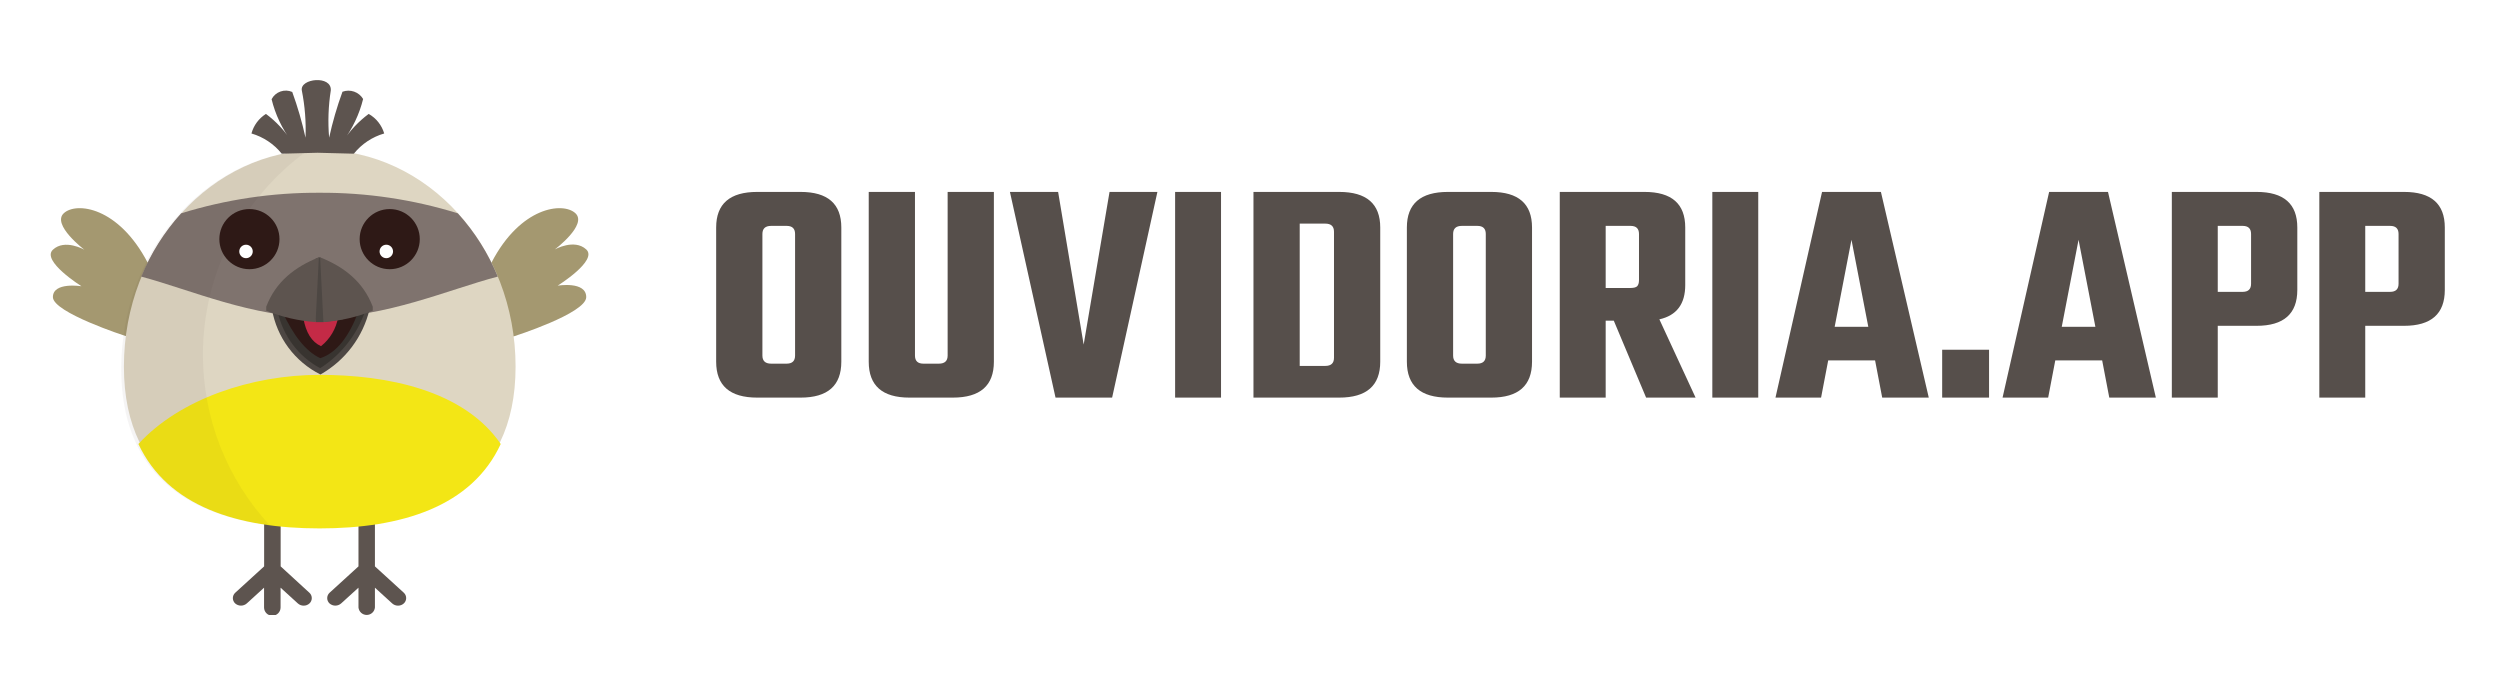
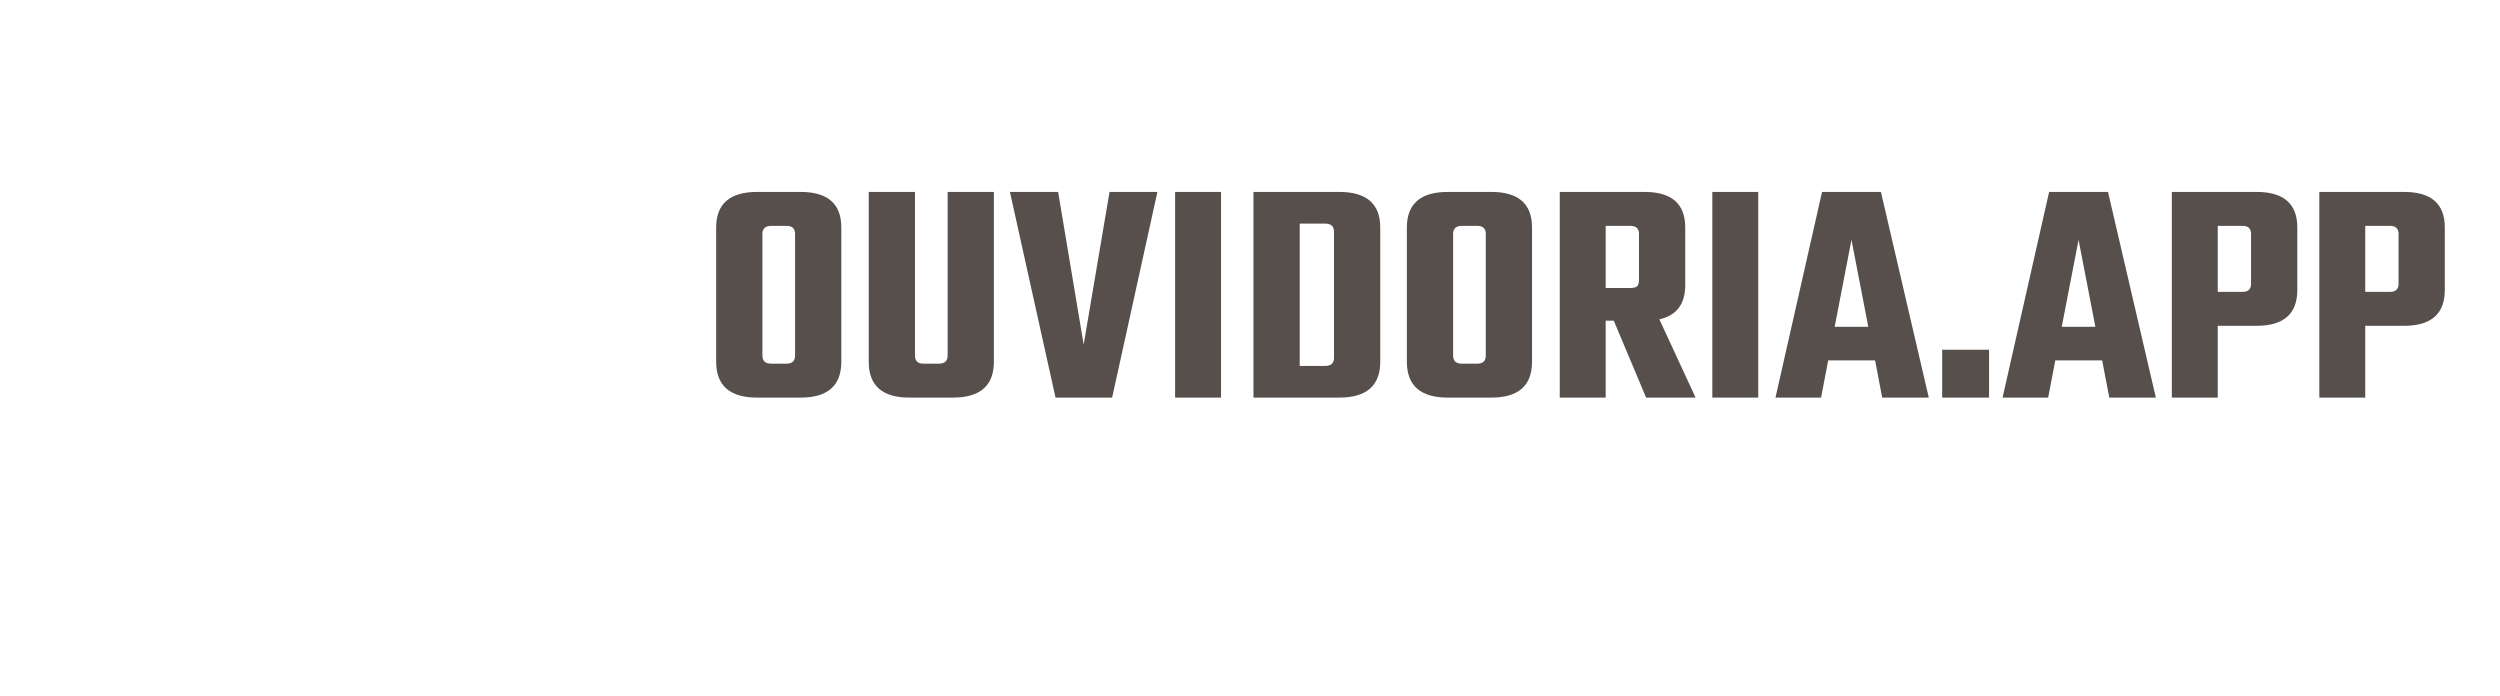
<svg xmlns="http://www.w3.org/2000/svg" width="345" height="96" viewBox="0 0 345 96" fill="none">
  <rect width="345" height="96" fill="white" />
  <g clip-path="url(#clip0_63_28)">
    <path d="M104.498 26.485H110.478C114.227 26.485 116.102 28.122 116.102 31.395V49.916C116.102 53.219 114.227 54.87 110.478 54.87H104.498C100.719 54.87 98.83 53.219 98.83 49.916V31.395C98.83 28.122 100.719 26.485 104.498 26.485ZM109.72 49.068V32.287C109.72 31.544 109.333 31.172 108.559 31.172H106.417C105.614 31.172 105.212 31.544 105.212 32.287V49.068C105.212 49.812 105.614 50.184 106.417 50.184H108.559C109.333 50.184 109.72 49.812 109.72 49.068ZM130.774 26.485H137.156V49.916C137.156 53.219 135.267 54.87 131.488 54.87H125.507C121.758 54.87 119.884 53.219 119.884 49.916V26.485H126.266V49.068C126.266 49.812 126.653 50.184 127.427 50.184H129.569C130.372 50.184 130.774 49.812 130.774 49.068V26.485ZM153.116 26.485H159.721L153.473 54.87H145.663L139.37 26.485H146.02L149.546 47.551L153.116 26.485ZM162.165 26.485H168.502V54.87H162.165V26.485ZM172.978 26.485H184.805C188.583 26.485 190.473 28.122 190.473 31.395V49.916C190.473 53.219 188.583 54.87 184.805 54.87H172.978V26.485ZM184.091 49.381V31.975C184.091 31.231 183.689 30.859 182.886 30.859H179.36V50.496H182.886C183.689 50.496 184.091 50.124 184.091 49.381ZM199.816 26.485H205.796C209.545 26.485 211.42 28.122 211.42 31.395V49.916C211.42 53.219 209.545 54.87 205.796 54.87H199.816C196.037 54.87 194.148 53.219 194.148 49.916V31.395C194.148 28.122 196.037 26.485 199.816 26.485ZM205.038 49.068V32.287C205.038 31.544 204.651 31.172 203.877 31.172H201.735C200.932 31.172 200.53 31.544 200.53 32.287V49.068C200.53 49.812 200.932 50.184 201.735 50.184H203.877C204.651 50.184 205.038 49.812 205.038 49.068ZM221.584 44.248V54.87H215.247V26.485H226.94C230.689 26.485 232.563 28.122 232.563 31.395V39.339C232.563 41.957 231.373 43.534 228.993 44.07L233.991 54.87H227.163L222.7 44.248H221.584ZM221.584 31.172V39.74H225.021C225.437 39.74 225.735 39.666 225.913 39.517C226.092 39.339 226.181 39.056 226.181 38.669V32.287C226.181 31.544 225.794 31.172 225.021 31.172H221.584ZM236.301 26.485H242.638V54.87H236.301V26.485ZM259.744 54.87L258.762 49.738H252.291L251.309 54.87H245.016L251.443 26.485H259.566L266.171 54.87H259.744ZM253.184 45.096H257.825L255.504 33.091L253.184 45.096ZM268.019 54.87V48.265H274.49V54.87H268.019ZM291.081 54.87L290.099 49.738H283.628L282.646 54.87H276.353L282.78 26.485H290.903L297.508 54.87H291.081ZM284.521 45.096H289.162L286.841 33.091L284.521 45.096ZM299.713 26.485H311.406C315.155 26.485 317.029 28.122 317.029 31.395V40.008C317.029 43.311 315.155 44.962 311.406 44.962H306.05V54.87H299.713V26.485ZM310.647 39.16V32.287C310.647 31.544 310.26 31.172 309.487 31.172H306.05V40.276H309.487C310.26 40.276 310.647 39.904 310.647 39.16ZM320.066 26.485H331.759C335.508 26.485 337.383 28.122 337.383 31.395V40.008C337.383 43.311 335.508 44.962 331.759 44.962H326.404V54.87H320.066V26.485ZM331.001 39.16V32.287C331.001 31.544 330.614 31.172 329.84 31.172H326.404V40.276H329.84C330.614 40.276 331.001 39.904 331.001 39.16Z" fill="#564F4B" />
  </g>
  <g clip-path="url(#clip1_63_28)">
    <path d="M38.73 78.16V71.33C38.73 71.028 38.61 70.738 38.396 70.524C38.182 70.31 37.892 70.19 37.59 70.19C37.288 70.19 36.998 70.31 36.784 70.524C36.57 70.738 36.45 71.028 36.45 71.33V78.16L32.45 81.81C32.35 81.903 32.27 82.016 32.216 82.142C32.162 82.268 32.133 82.403 32.133 82.54C32.133 82.677 32.162 82.812 32.216 82.938C32.27 83.063 32.35 83.176 32.45 83.27C32.672 83.467 32.958 83.577 33.255 83.577C33.552 83.577 33.839 83.467 34.06 83.27L36.44 81.1V83.83C36.44 84.132 36.56 84.422 36.774 84.636C36.988 84.85 37.278 84.97 37.58 84.97C37.882 84.97 38.172 84.85 38.386 84.636C38.6 84.422 38.72 84.132 38.72 83.83V81.1L41.1 83.27C41.321 83.472 41.611 83.583 41.91 83.58C42.207 83.584 42.493 83.473 42.71 83.27C42.81 83.176 42.89 83.063 42.944 82.938C42.999 82.812 43.027 82.677 43.027 82.54C43.027 82.403 42.999 82.268 42.944 82.142C42.89 82.016 42.81 81.903 42.71 81.81L38.73 78.16Z" fill="#5D544F" />
    <path d="M55.74 81.81L51.74 78.16V71.33C51.714 71.047 51.583 70.785 51.373 70.594C51.163 70.403 50.889 70.297 50.605 70.297C50.321 70.297 50.048 70.403 49.838 70.594C49.628 70.785 49.497 71.047 49.47 71.33V78.16L45.47 81.81C45.37 81.903 45.291 82.017 45.236 82.142C45.182 82.268 45.154 82.403 45.154 82.54C45.154 82.677 45.182 82.812 45.236 82.938C45.291 83.063 45.37 83.176 45.47 83.27C45.692 83.468 45.978 83.577 46.275 83.577C46.572 83.577 46.858 83.468 47.08 83.27L49.47 81.1V83.83C49.497 84.113 49.628 84.375 49.838 84.566C50.048 84.757 50.321 84.863 50.605 84.863C50.889 84.863 51.163 84.757 51.373 84.566C51.583 84.375 51.714 84.113 51.74 83.83V81.1L54.12 83.27C54.342 83.472 54.631 83.582 54.93 83.58C55.227 83.584 55.513 83.473 55.73 83.27C55.831 83.177 55.911 83.065 55.966 82.939C56.022 82.814 56.051 82.679 56.052 82.542C56.053 82.405 56.026 82.27 55.972 82.144C55.918 82.018 55.839 81.904 55.74 81.81V81.81Z" fill="#5D544F" />
    <path d="M17.32 46.37C17.32 46.37 7.3 43.13 7.3 41C7.3 38.87 11.24 39.5 11.24 39.5C11.24 39.5 5.66 36 7.3 34.46C8.94 32.92 11.64 34.46 11.64 34.46C11.64 34.46 7.09 31 8.81 29.42C10.53 27.84 16.33 28.52 20.37 36.23H67.83C71.83 28.52 77.68 27.84 79.4 29.42C81.12 31 76.57 34.42 76.57 34.42C76.57 34.42 79.25 32.9 80.9 34.42C82.55 35.94 76.96 39.42 76.96 39.42C76.96 39.42 80.9 38.76 80.9 41C80.9 43.24 70.9 46.42 70.9 46.42" fill="#A49870" />
    <path d="M71.15 50.59C71.15 34.07 59 20.69 44.1 20.69C29.2 20.69 17.1 34.07 17.1 50.59C17.1 67.11 29.21 72.39 44.15 72.39C59.09 72.39 71.15 67.1 71.15 50.59Z" fill="#DED6C2" />
    <path d="M44.06 43.81C53.3 43.81 61.86 39.96 68.69 38.17C67.374 34.962 65.509 32.008 63.18 29.44C57.002 27.524 50.568 26.566 44.1 26.6C37.626 26.565 31.184 27.523 25 29.44C22.674 32.011 20.81 34.964 19.49 38.17C26.34 40 34.82 43.81 44.06 43.81Z" fill="#7F736E" />
    <path d="M34.42 37.15C36.712 37.15 38.57 35.292 38.57 33C38.57 30.708 36.712 28.85 34.42 28.85C32.128 28.85 30.27 30.708 30.27 33C30.27 35.292 32.128 37.15 34.42 37.15Z" fill="#2E1916" />
    <path d="M33.95 35.63C34.464 35.63 34.88 35.214 34.88 34.7C34.88 34.186 34.464 33.77 33.95 33.77C33.436 33.77 33.02 34.186 33.02 34.7C33.02 35.214 33.436 35.63 33.95 35.63Z" fill="white" />
-     <path d="M53.78 37.15C56.072 37.15 57.93 35.292 57.93 33C57.93 30.708 56.072 28.85 53.78 28.85C51.488 28.85 49.63 30.708 49.63 33C49.63 35.292 51.488 37.15 53.78 37.15Z" fill="#2E1916" />
+     <path d="M53.78 37.15C56.072 37.15 57.93 35.292 57.93 33C57.93 30.708 56.072 28.85 53.78 28.85C51.488 28.85 49.63 30.708 49.63 33C49.63 35.292 51.488 37.15 53.78 37.15" fill="#2E1916" />
    <path d="M53.31 35.63C53.824 35.63 54.24 35.214 54.24 34.7C54.24 34.186 53.824 33.77 53.31 33.77C52.797 33.77 52.38 34.186 52.38 34.7C52.38 35.214 52.797 35.63 53.31 35.63Z" fill="white" />
    <path d="M44.1 72.92C55.4 72.92 65.1 69.92 69.1 61.27C64.02 53.85 53.45 51.73 44.1 51.73C34.75 51.73 24.81 55.05 19.1 61.27C23.13 69.89 32.8 72.92 44.1 72.92Z" fill="#F3E615" />
-     <path d="M28 49C27.992 43.476 29.303 38.031 31.823 33.116C34.344 28.2 38 23.958 42.49 20.74C28.13 21.64 16.73 34.79 16.73 50.89C16.73 65 25.45 71 37.24 72.51C31.312 66.115 28.013 57.72 28 49V49Z" fill="#2E1916" fill-opacity="0.05" />
-     <path d="M51 42.68C50.552 44.566 49.718 46.34 48.551 47.889C47.384 49.438 45.91 50.728 44.22 51.68C42.478 50.808 40.965 49.54 39.803 47.977C38.641 46.413 37.863 44.599 37.53 42.68H51Z" fill="#4D4743" />
    <path d="M44.18 50.81C47.035 48.989 49.202 46.269 50.34 43.08H38.34C38.701 44.712 39.41 46.248 40.418 47.581C41.425 48.915 42.709 50.017 44.18 50.81V50.81Z" fill="#383430" />
-     <path d="M39 43.08C40.45 46.2 42.14 48.47 44.2 49.43C46.5 48.69 48.2 46.34 49.43 43.08H39Z" fill="#2E1916" />
    <path d="M41.86 43.89C42.21 45.89 43.01 47.19 44.3 47.77C45.554 46.774 46.395 45.349 46.66 43.77L41.86 43.89Z" fill="#C42A46" />
    <path d="M47.3 41.92V44.06L44.63 44.45H43.57L42.44 39.48L43.56 35.7L44.02 35.51H44.19L47.3 38.69V41.92Z" fill="#4D4743" />
    <path d="M44 35.51C40.7 36.83 38.06 38.86 36.74 42.32V42.88C38.915 43.752 41.212 44.282 43.55 44.45L44 35.51Z" fill="#5D544F" />
-     <path d="M44.18 35.51C47.48 36.83 50.12 38.86 51.44 42.32V42.88C49.265 43.752 46.967 44.282 44.63 44.45L44.18 35.51Z" fill="#5D544F" />
    <path d="M50.88 15.72C49.493 16.747 48.301 18.013 47.36 19.46C48.656 17.731 49.592 15.758 50.11 13.66C49.827 13.186 49.386 12.827 48.866 12.644C48.345 12.462 47.777 12.467 47.26 12.66C46.506 14.73 45.891 16.848 45.42 19C45.234 16.825 45.312 14.636 45.65 12.48C45.8 10.35 41.36 10.81 41.65 12.48C42.078 14.626 42.249 16.814 42.16 19C41.691 16.858 41.079 14.75 40.33 12.69C39.817 12.464 39.237 12.441 38.708 12.627C38.178 12.813 37.739 13.193 37.48 13.69C37.99 15.789 38.922 17.763 40.22 19.49C39.285 18.03 38.092 16.753 36.7 15.72C35.718 16.337 35.004 17.301 34.7 18.42C36.346 18.899 37.806 19.873 38.88 21.21L43.83 21.08L48.83 21.21C49.906 19.871 51.369 18.896 53.02 18.42C52.684 17.276 51.917 16.308 50.88 15.72Z" fill="#5D544F" />
  </g>
  <defs>
    <clipPath id="clip0_63_28">
      <rect width="241.38" height="56.32" fill="white" transform="translate(97 20)" />
    </clipPath>
    <clipPath id="clip1_63_28">
-       <rect width="74.2" height="73.87" fill="white" transform="translate(7 11)" />
-     </clipPath>
+       </clipPath>
  </defs>
</svg>